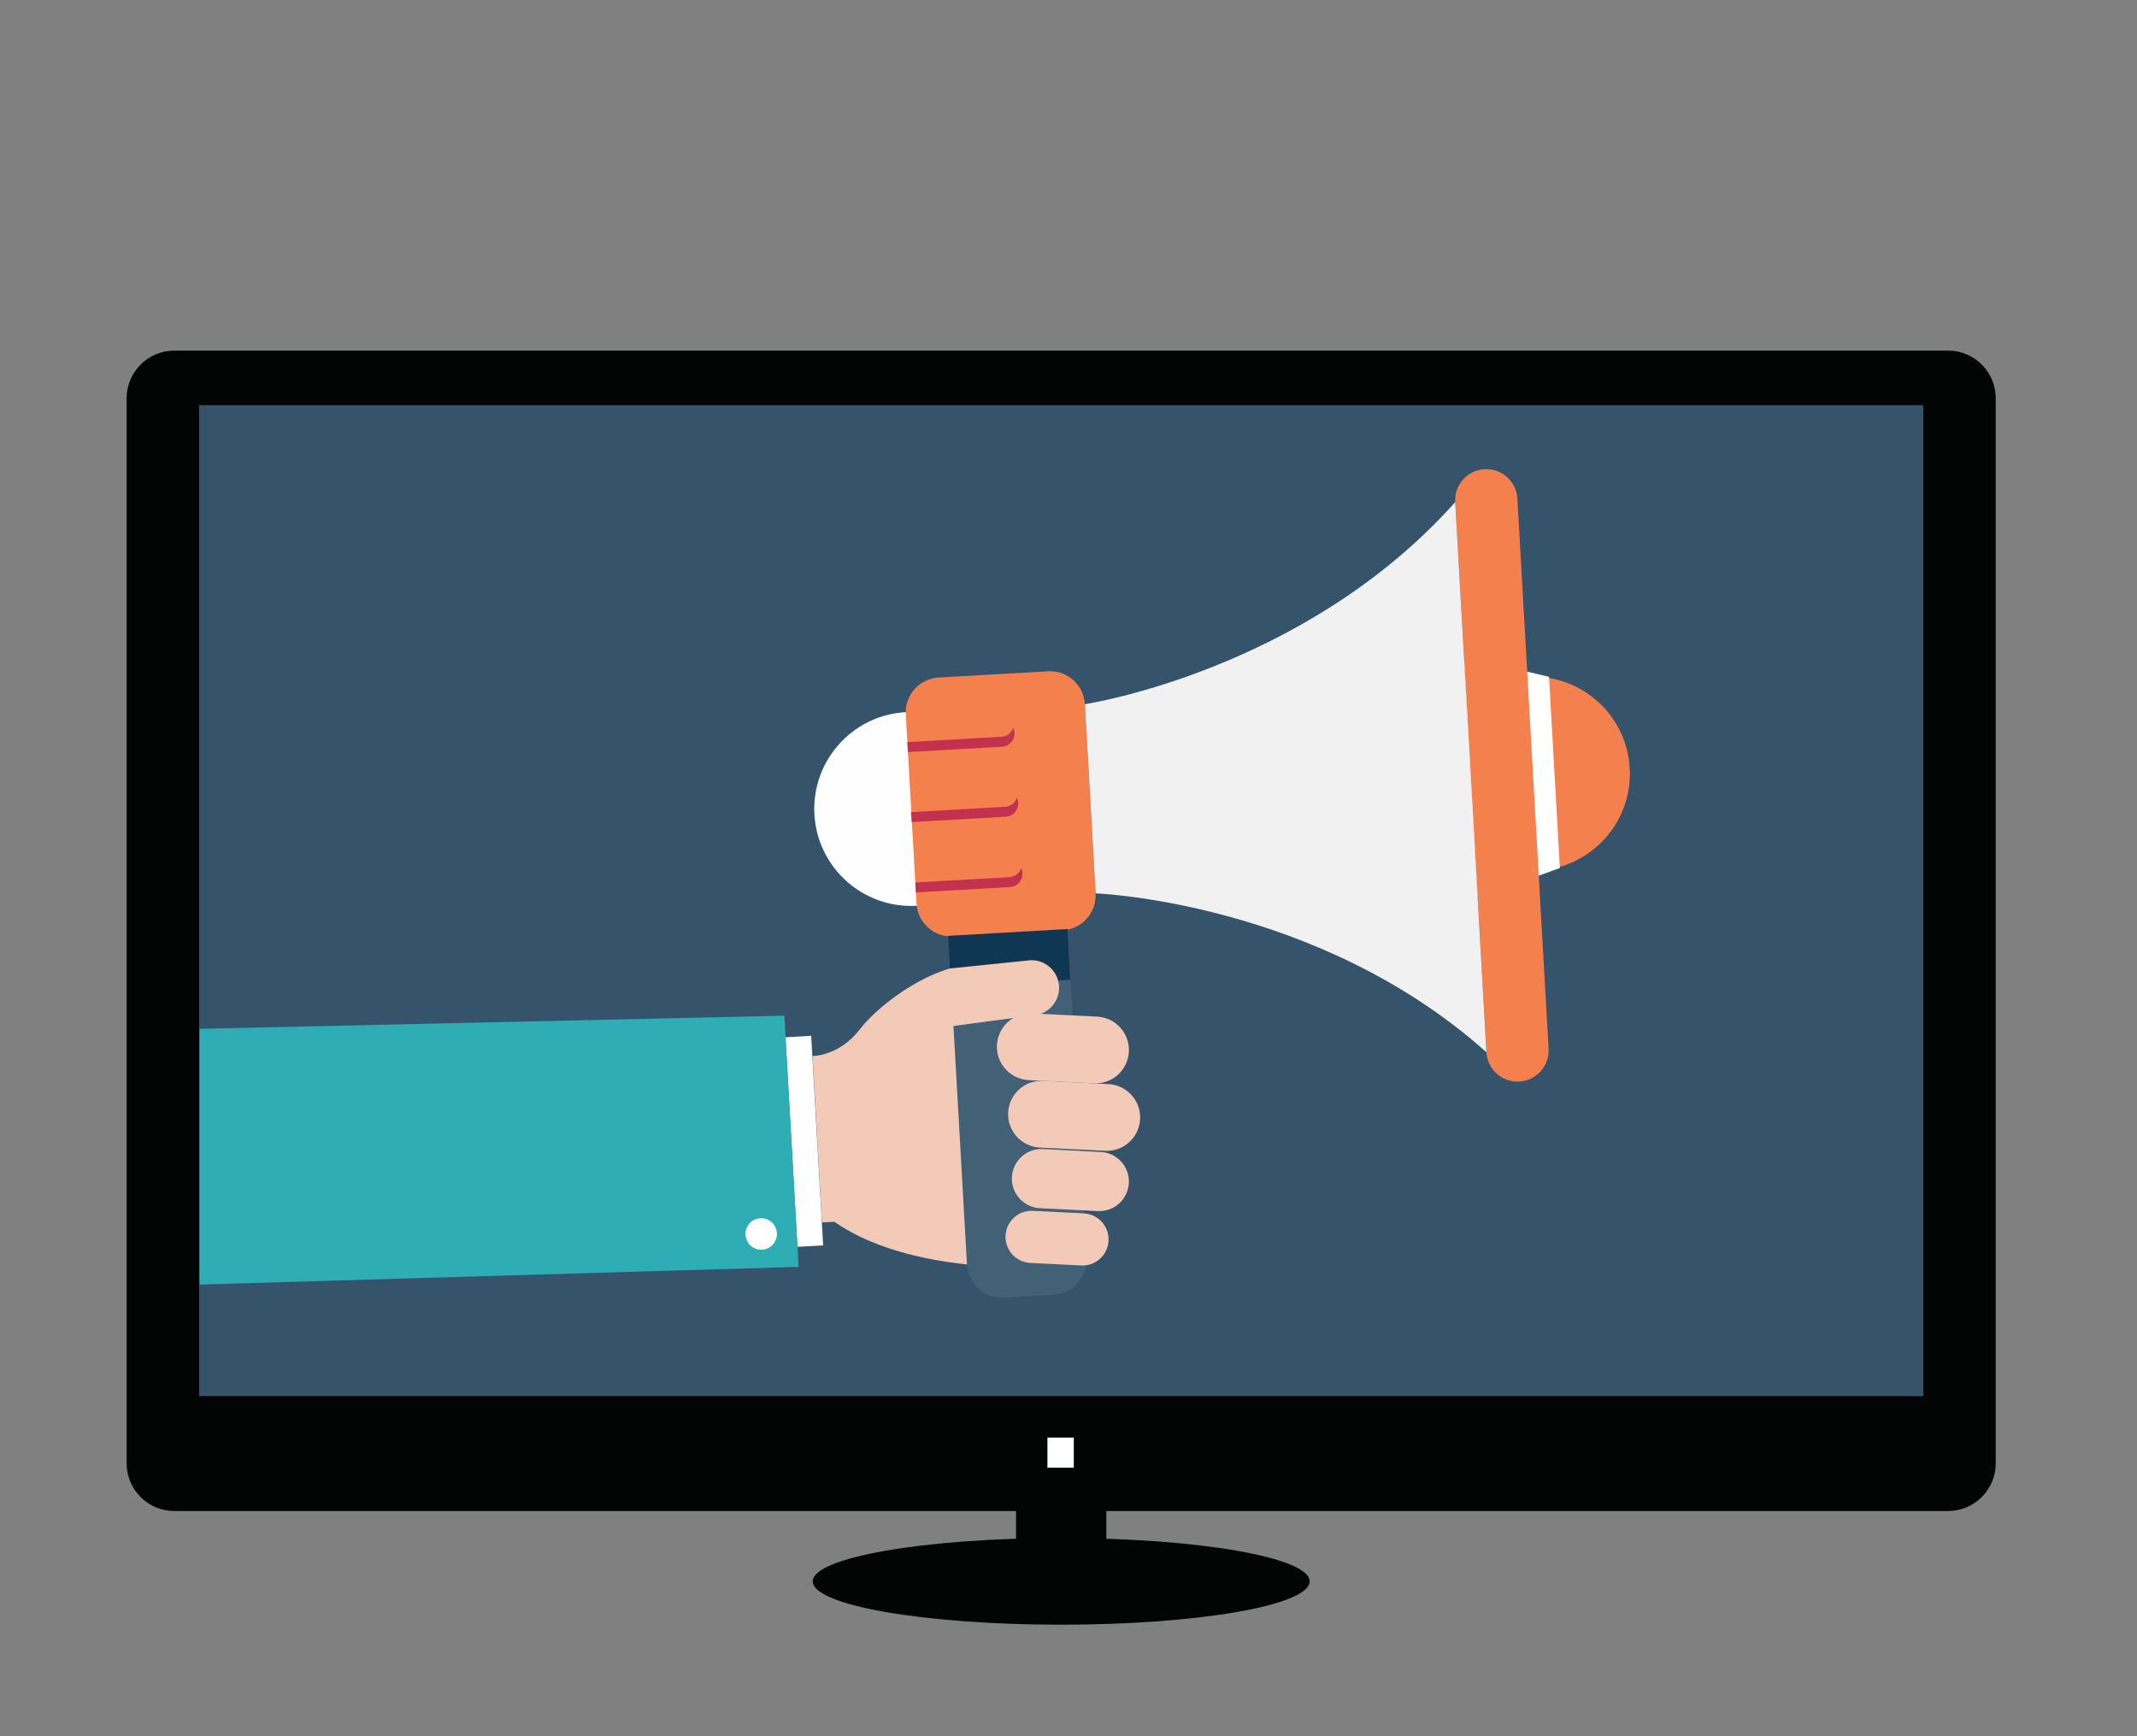
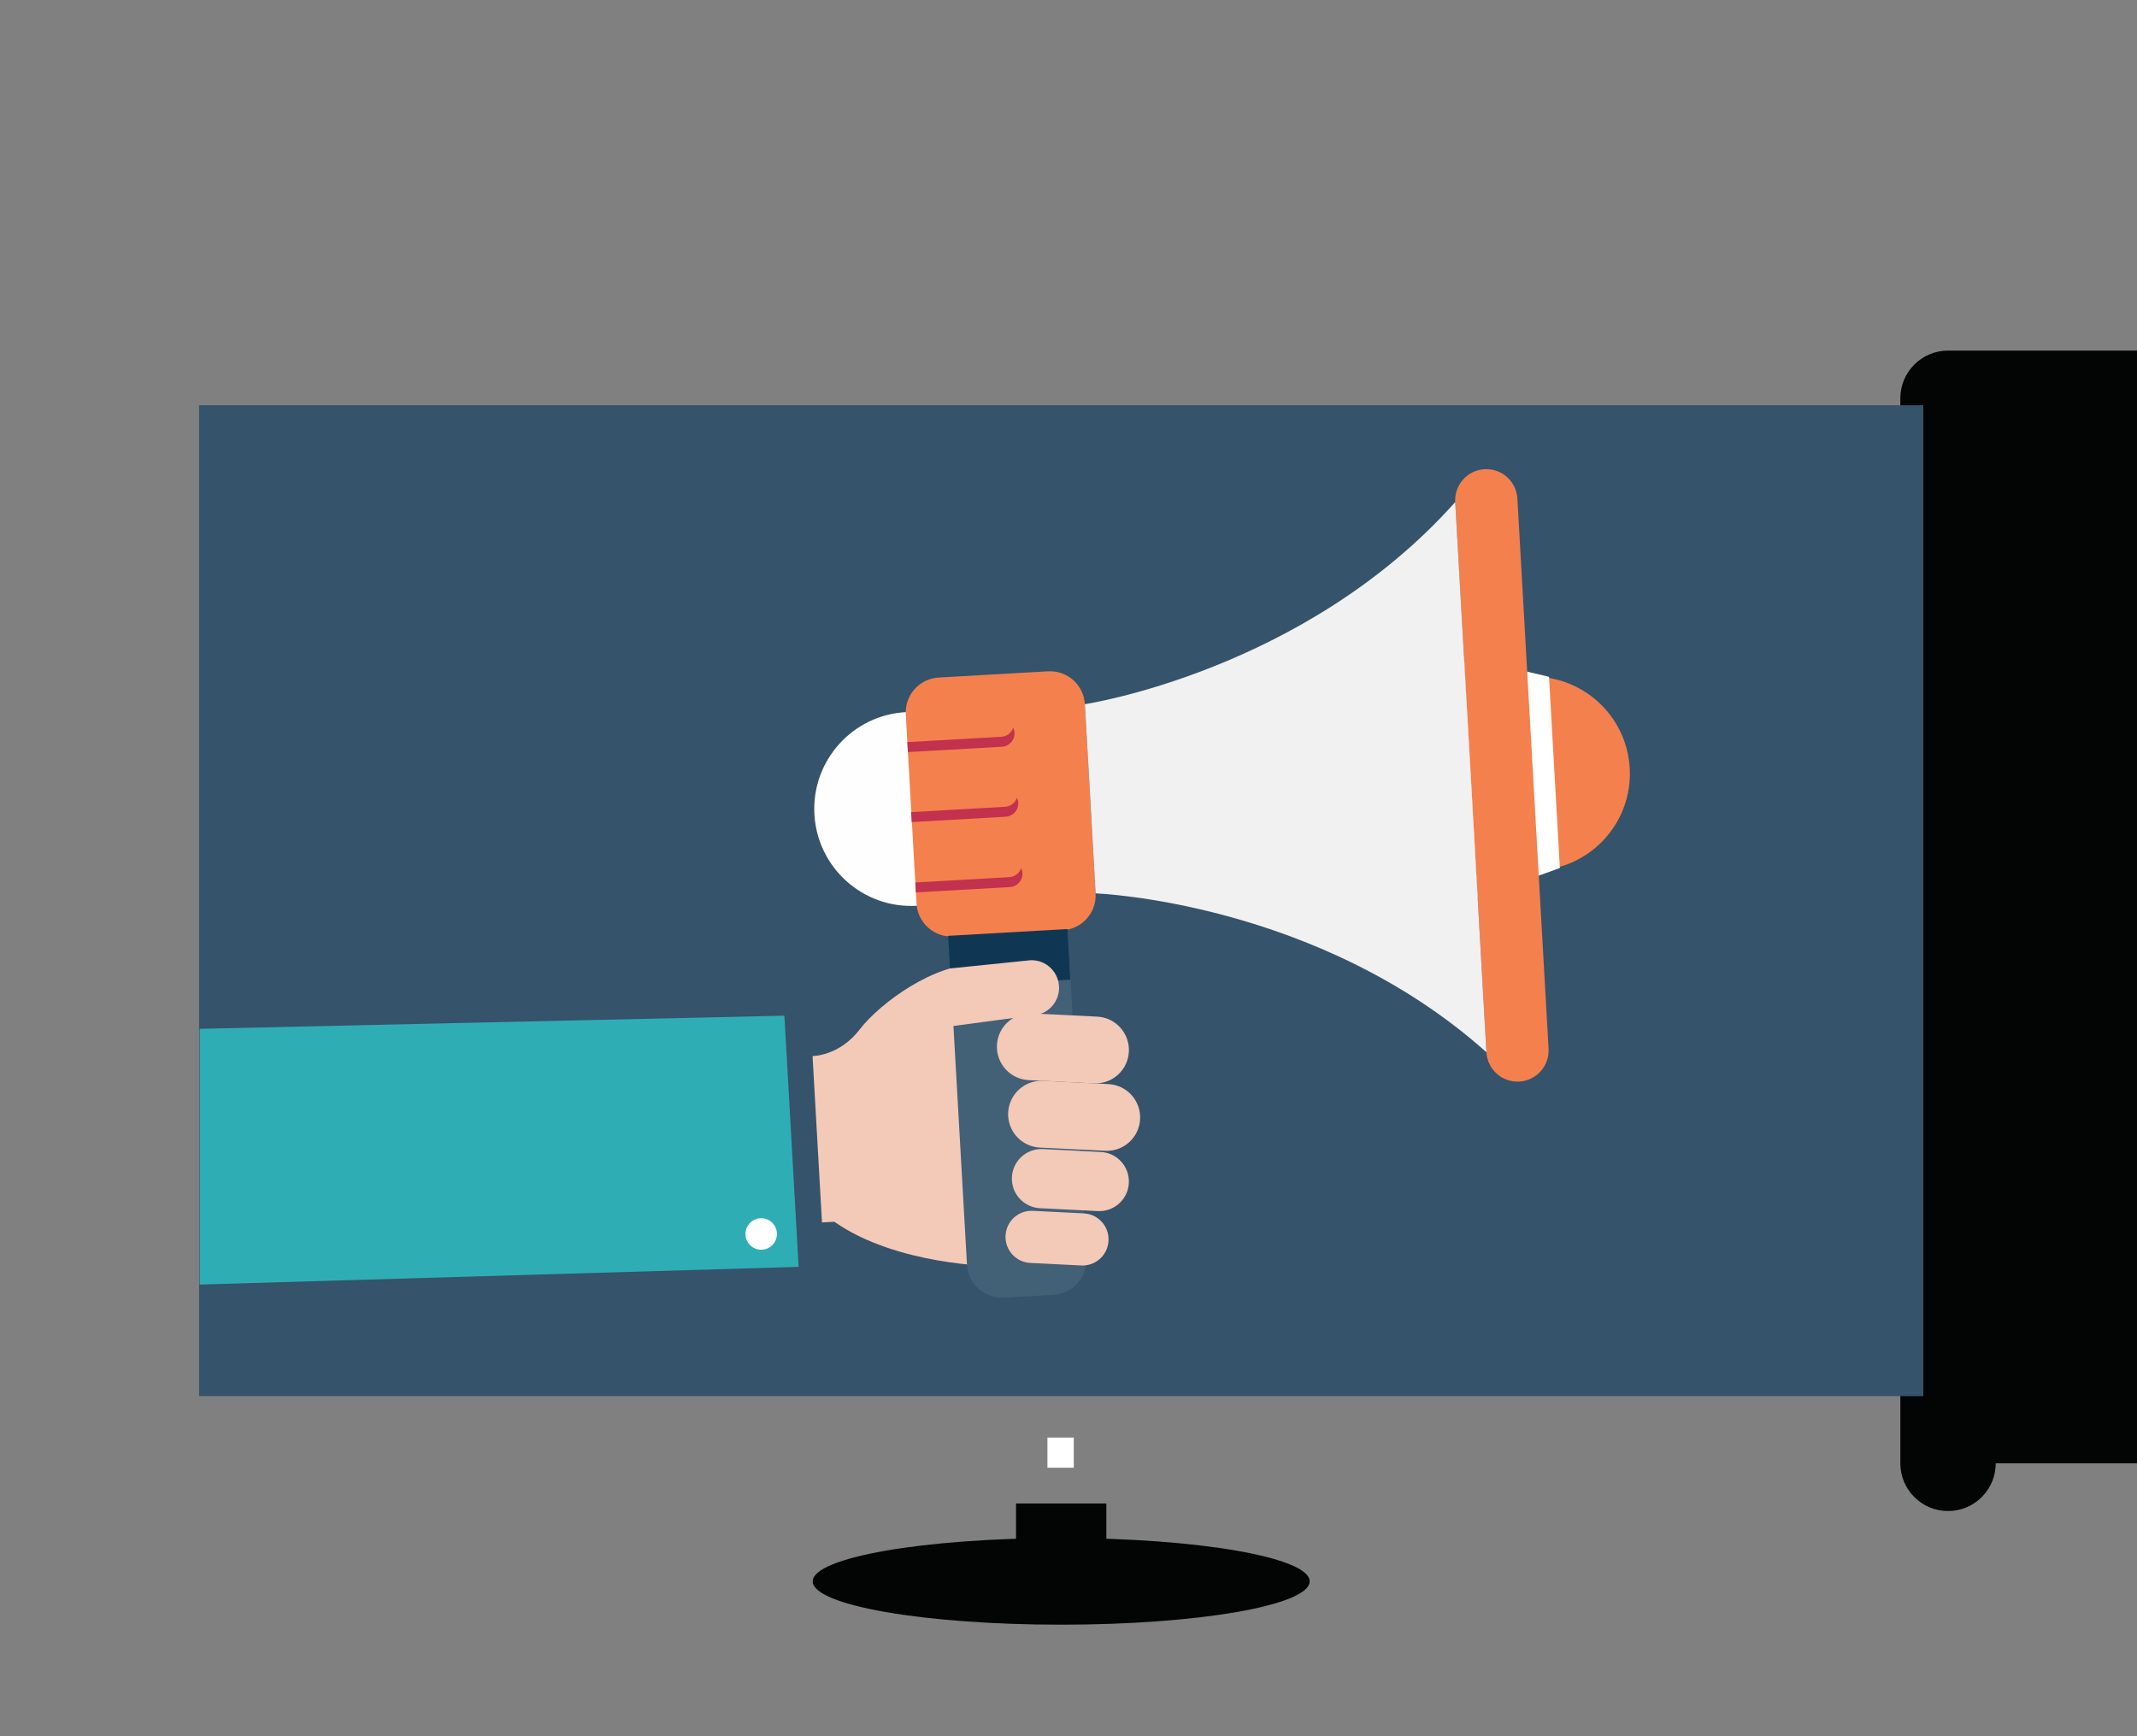
<svg xmlns="http://www.w3.org/2000/svg" version="1.1" id="Capa_1" x="0px" y="0px" width="320px" height="260px" viewBox="0 0 320 260" enable-background="new 0 0 320 260" xml:space="preserve">
  <rect x="0" y="0" width="320" height="260" fill="#808080" stroke="none" />
-   <path fill-rule="evenodd" clip-rule="evenodd" fill="#030404" d="M298.848,219.131c0,3.949-3.197,7.148-7.143,7.148h-265.6  c-3.945,0-7.144-3.199-7.144-7.148V59.653c0-3.948,3.198-7.151,7.144-7.151h265.6c3.945,0,7.143,3.203,7.143,7.151V219.131z" />
+   <path fill-rule="evenodd" clip-rule="evenodd" fill="#030404" d="M298.848,219.131c0,3.949-3.197,7.148-7.143,7.148c-3.945,0-7.144-3.199-7.144-7.148V59.653c0-3.948,3.198-7.151,7.144-7.151h265.6c3.945,0,7.143,3.203,7.143,7.151V219.131z" />
  <rect x="152.142" y="225.152" fill-rule="evenodd" clip-rule="evenodd" fill="#030404" width="13.527" height="11" />
  <path fill-rule="evenodd" clip-rule="evenodd" fill="#030404" d="M196.112,236.809c0-3.58-16.658-6.486-37.208-6.486  c-20.549,0-37.206,2.906-37.206,6.486c0,3.586,16.657,6.49,37.206,6.49C179.454,243.299,196.112,240.395,196.112,236.809" />
  <rect x="29.812" y="60.686" fill-rule="evenodd" clip-rule="evenodd" fill="#35536B" width="258.187" height="148.387" />
  <rect x="156.845" y="215.277" fill-rule="evenodd" clip-rule="evenodd" fill="#FFFFFF" width="3.947" height="4.514" />
  <path fill-rule="evenodd" clip-rule="evenodd" fill="none" d="M172.62,107.877c-0.162,0.692-0.85,1.122-1.543,0.962  c-0.689-0.16-1.121-0.852-0.961-1.543c0.16-0.69,0.85-1.12,1.541-0.959C172.35,106.497,172.78,107.187,172.62,107.877" />
  <path fill-rule="evenodd" clip-rule="evenodd" fill="none" d="M172.204,107.781c-0.107,0.463-0.568,0.752-1.029,0.644  c-0.463-0.107-0.75-0.571-0.643-1.032c0.105-0.462,0.568-0.749,1.029-0.642C172.026,106.857,172.313,107.318,172.204,107.781" />
  <path fill-rule="evenodd" clip-rule="evenodd" fill="#F3C9B8" d="M121.673,158.139c0,0,3.977,0.037,7.062-3.98  c3.083-4.023,11.481-10.068,17.602-9.621l2.554,45.07c0,0-14.572-0.074-23.954-6.648l-1.851,0.104L121.673,158.139z" />
-   <rect x="118.523" y="155.072" transform="matrix(-0.998 0.057 -0.057 -0.998 250.386 334.5)" fill-rule="evenodd" clip-rule="evenodd" fill="#FEFEFE" width="3.865" height="31.447" />
  <polygon fill-rule="evenodd" clip-rule="evenodd" fill="#2FADB5" points="29.896,192.365 119.59,189.713 117.458,152.1   29.896,154.068 " />
  <path fill-rule="evenodd" clip-rule="evenodd" fill="#FEFEFE" d="M116.336,184.656c0.074,1.301-0.918,2.416-2.22,2.49  c-1.297,0.074-2.413-0.922-2.485-2.225c-0.072-1.299,0.921-2.41,2.22-2.488C115.15,182.363,116.262,183.354,116.336,184.656" />
  <path fill-rule="evenodd" clip-rule="evenodd" fill="#426076" d="M162.665,188.385c0.164,2.885-2.035,5.354-4.917,5.516  l-7.437,0.424c-2.88,0.164-5.347-2.041-5.511-4.922l-2.444-43.068c-0.162-2.881,2.04-5.35,4.922-5.514l7.436-0.422  c2.88-0.166,5.348,2.039,5.51,4.922L162.665,188.385z" />
  <path fill-rule="evenodd" clip-rule="evenodd" fill="#F4804D" d="M244.04,115.03c0.453,8.004-5.662,14.863-13.664,15.318  c-7.998,0.455-14.852-5.666-15.307-13.676c-0.453-8.006,5.662-14.865,13.664-15.319C236.731,100.898,243.584,107.02,244.04,115.03" />
  <polygon fill-rule="evenodd" clip-rule="evenodd" fill="#FFFFFF" points="221.266,134.424 233.579,129.985 231.954,101.352   219.219,98.335 " />
  <path fill-rule="evenodd" clip-rule="evenodd" fill="#FEFEFE" d="M150.924,120.319c0.453,8.008-5.663,14.867-13.664,15.322  c-7.998,0.453-14.853-5.669-15.308-13.677c-0.453-8.004,5.664-14.865,13.664-15.318C143.614,106.19,150.471,112.313,150.924,120.319  " />
  <path fill-rule="evenodd" clip-rule="evenodd" fill="#F4804D" d="M231.889,157.043c0.146,2.574-1.818,4.777-4.391,4.924  c-2.57,0.148-4.775-1.822-4.92-4.395l-4.672-82.383c-0.146-2.576,1.818-4.781,4.391-4.926c2.572-0.147,4.773,1.82,4.92,4.395  L231.889,157.043z" />
  <path fill-rule="evenodd" clip-rule="evenodd" fill="#F4804D" d="M164.059,133.785c0.164,2.879-2.039,5.35-4.918,5.514  l-16.387,0.932c-2.882,0.164-5.35-2.043-5.512-4.924l-1.608-28.33c-0.162-2.883,2.04-5.352,4.92-5.517l16.389-0.93  c2.88-0.165,5.347,2.04,5.509,4.922L164.059,133.785z" />
  <path fill-rule="evenodd" clip-rule="evenodd" fill="#F1F1F1" d="M162.452,105.452l0.805,14.167l0.803,14.166  c0,0,33.234,1.199,58.52,23.787l-2.336-41.193l-2.336-41.191C195.336,100.496,162.452,105.452,162.452,105.452" />
  <path fill-rule="evenodd" clip-rule="evenodd" fill="#C2314D" d="M151.143,131.352l-14.08,0.798l0.084,1.488l14.082-0.799  c1.099-0.061,1.938-1.002,1.874-2.103c-0.014-0.262-0.082-0.51-0.189-0.736C152.661,130.749,151.978,131.303,151.143,131.352" />
  <path fill-rule="evenodd" clip-rule="evenodd" fill="#C2314D" d="M150.514,120.815l-14.081,0.801l0.086,1.49l14.081-0.801  c1.101-0.061,1.938-1.004,1.874-2.104c-0.014-0.264-0.082-0.51-0.189-0.736C152.032,120.211,151.35,120.766,150.514,120.815" />
  <path fill-rule="evenodd" clip-rule="evenodd" fill="#C2314D" d="M149.949,110.333l-14.079,0.798l0.084,1.493l14.083-0.799  c1.096-0.064,1.937-1.005,1.874-2.104c-0.014-0.264-0.082-0.513-0.189-0.738C151.467,109.729,150.785,110.286,149.949,110.333" />
  <rect x="142.211" y="139.702" transform="matrix(0.998 -0.057 0.057 0.998 -7.915 8.827)" fill-rule="evenodd" clip-rule="evenodd" fill="#0F3754" width="17.897" height="7.602" />
  <path fill-rule="evenodd" clip-rule="evenodd" fill="#F3C9B8" d="M158.584,147.803c0.07,2.281-1.726,4.189-4.006,4.258  l-13.516,1.814c-2.282,0.07-1.552-1.754-1.622-4.035l-0.088-0.922c-0.068-2.283,1.18-3.383,2.931-3.893l12.051-1.232  C156.614,143.721,158.517,145.52,158.584,147.803" />
  <path fill-rule="evenodd" clip-rule="evenodd" fill="#F3C9B8" d="M170.723,167.59c-0.137,2.758-2.486,4.885-5.24,4.746l-9.776-0.488  c-2.757-0.139-4.881-2.486-4.744-5.248c0.141-2.756,2.483-4.883,5.243-4.744l9.773,0.488  C168.737,162.48,170.86,164.832,170.723,167.59" />
  <path fill-rule="evenodd" clip-rule="evenodd" fill="#F3C9B8" d="M169.042,157.488c-0.135,2.758-2.486,4.885-5.24,4.746  l-9.775-0.486c-2.759-0.141-4.881-2.488-4.744-5.248c0.139-2.76,2.484-4.883,5.241-4.746l9.778,0.488  C167.055,152.381,169.18,154.73,169.042,157.488" />
  <path fill-rule="evenodd" clip-rule="evenodd" fill="#F3C9B8" d="M169.038,177.154c-0.121,2.445-2.203,4.33-4.645,4.207  l-8.667-0.432c-2.442-0.123-4.324-2.203-4.201-4.65c0.121-2.445,2.2-4.328,4.646-4.207l8.664,0.434  C167.276,172.627,169.159,174.711,169.038,177.154" />
  <path fill-rule="evenodd" clip-rule="evenodd" fill="#F3C9B8" d="M165.995,185.799c-0.107,2.154-1.936,3.816-4.09,3.707  l-7.633-0.383c-2.149-0.107-3.809-1.941-3.701-4.096s1.94-3.813,4.092-3.703l7.629,0.379  C164.446,181.811,166.104,183.645,165.995,185.799" />
  <rect fill="none" width="320" height="260" />
</svg>